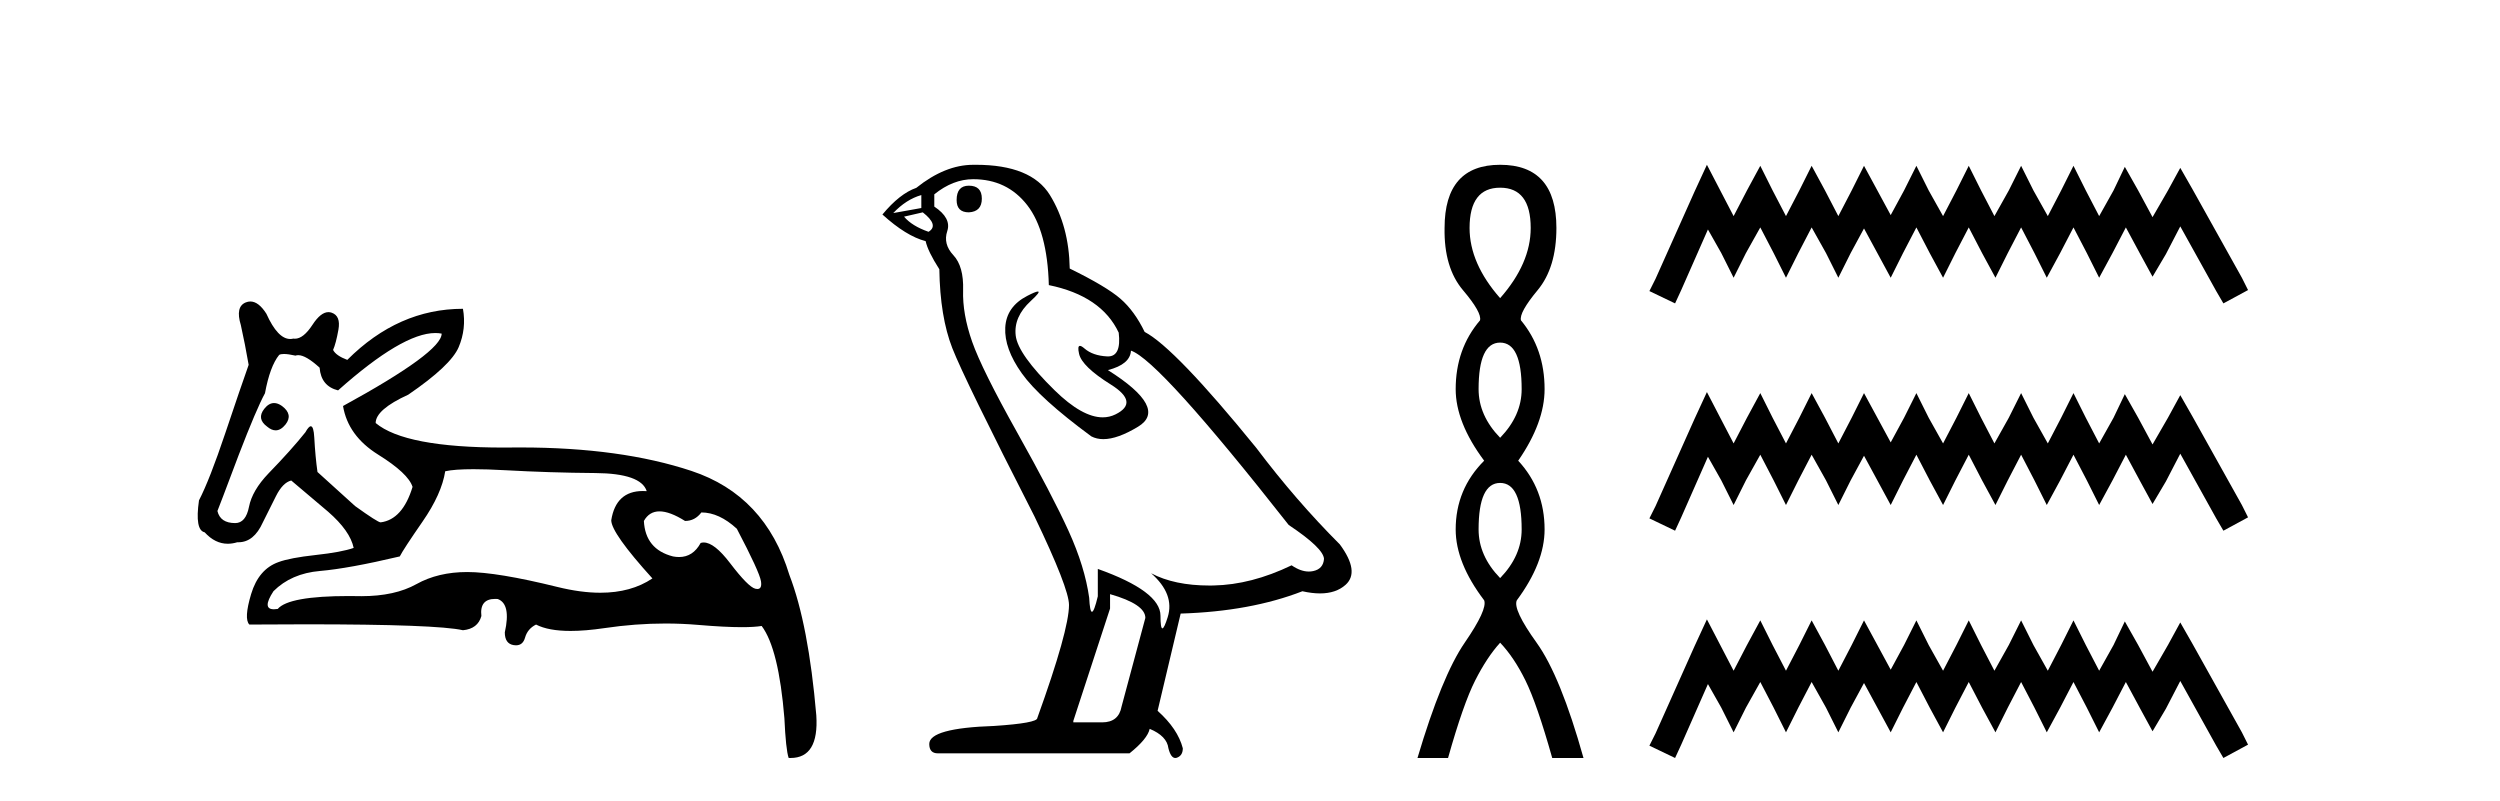
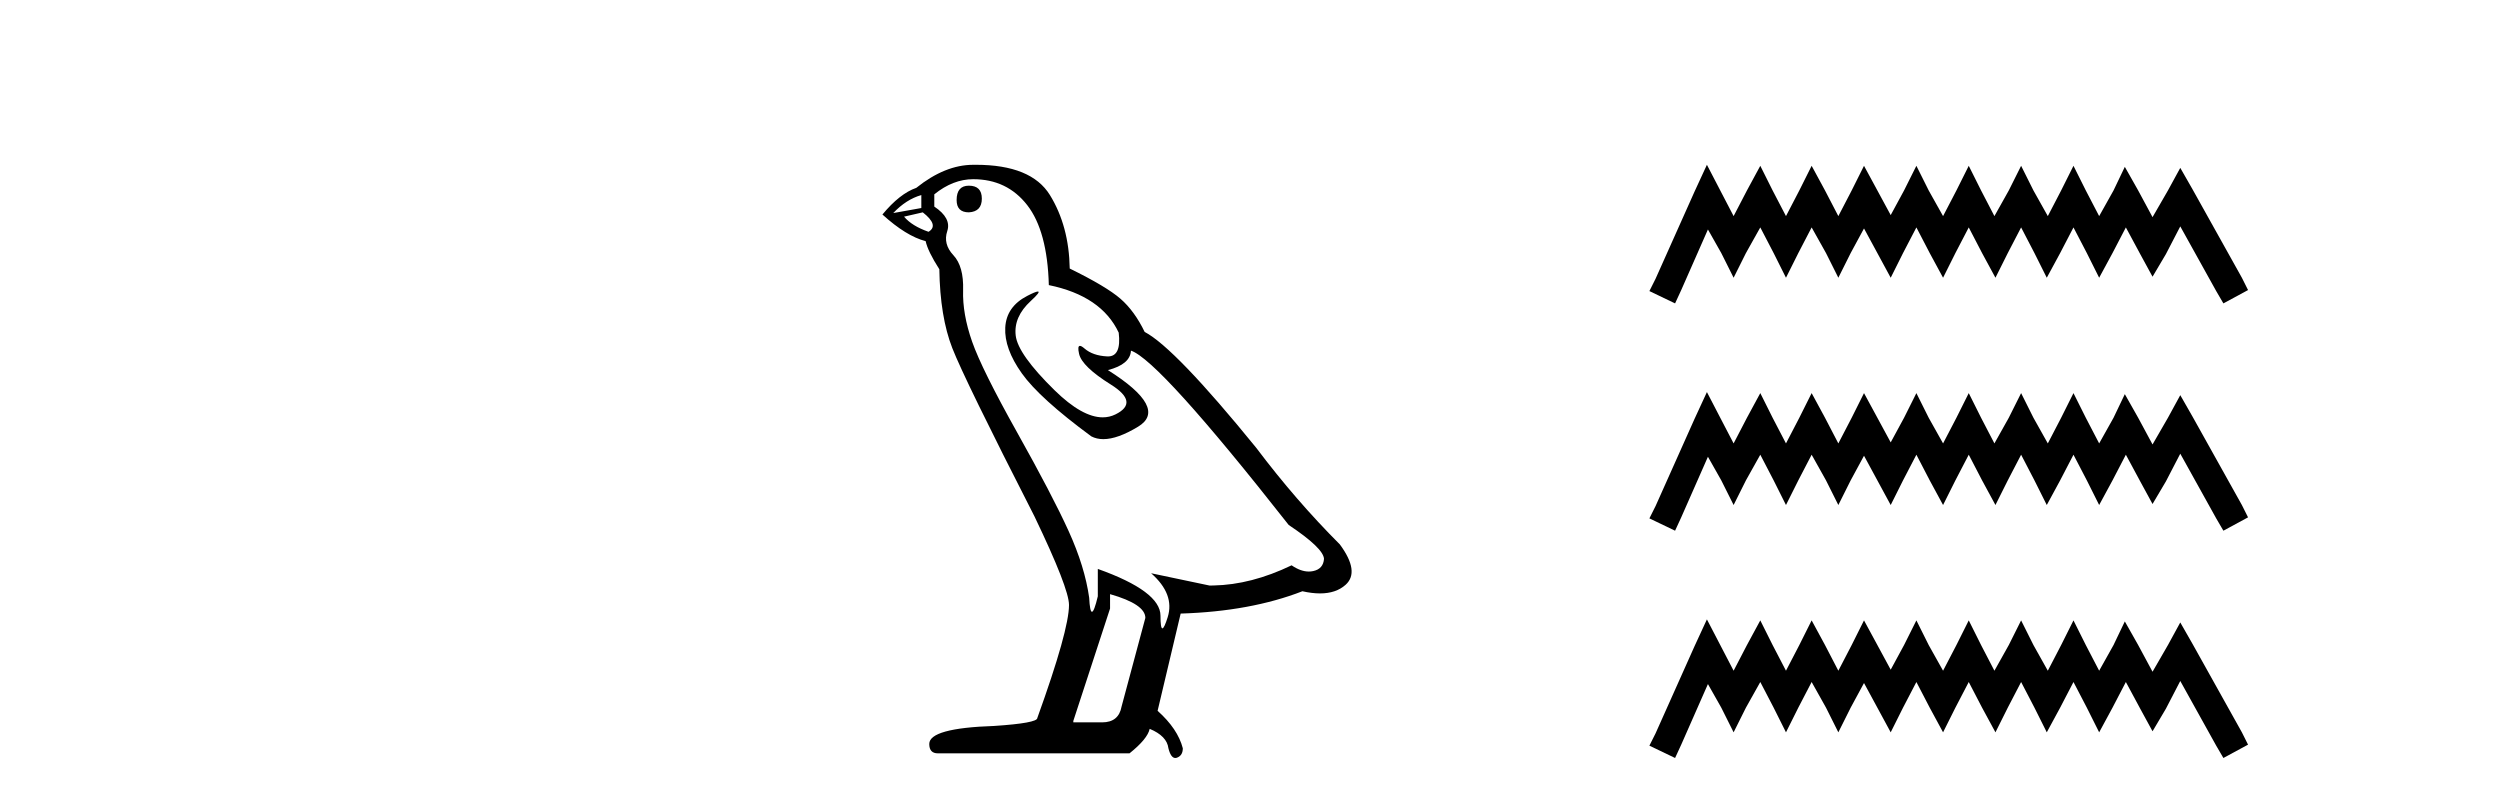
<svg xmlns="http://www.w3.org/2000/svg" width="128.0" height="41.0">
-   <path d="M 14.034 20.636 Q 13.763 20.636 13.53 20.932 Q 13.131 21.441 13.675 21.841 Q 13.902 22.034 14.113 22.034 Q 14.378 22.034 14.62 21.732 Q 15.02 21.223 14.438 20.787 Q 14.227 20.636 14.034 20.636 ZM 22.289 17.051 Q 22.459 17.051 22.613 17.081 Q 22.613 18.026 17.563 20.787 Q 17.817 22.313 19.361 23.276 Q 20.905 24.238 21.123 24.929 Q 20.615 26.6 19.488 26.745 Q 19.343 26.745 18.181 25.91 L 16.255 24.166 Q 16.146 23.403 16.091 22.404 Q 16.06 21.825 15.913 21.825 Q 15.806 21.825 15.637 22.131 Q 14.911 23.04 13.748 24.238 Q 12.913 25.11 12.749 25.946 Q 12.586 26.782 12.041 26.782 Q 11.278 26.782 11.132 26.164 Q 11.169 26.091 12.222 23.294 Q 13.131 20.932 13.567 20.133 Q 13.821 18.752 14.293 18.171 Q 14.371 18.124 14.536 18.124 Q 14.755 18.124 15.129 18.208 Q 15.193 18.184 15.268 18.184 Q 15.662 18.184 16.364 18.825 Q 16.437 19.77 17.309 19.988 Q 20.608 17.051 22.289 17.051 ZM 33.766 26.182 Q 34.293 26.182 35.074 26.673 Q 35.583 26.673 35.91 26.237 Q 36.818 26.237 37.726 27.072 Q 38.889 29.288 38.962 29.761 Q 39.023 30.157 38.777 30.157 Q 38.73 30.157 38.671 30.142 Q 38.308 30.051 37.381 28.834 Q 36.575 27.775 36.03 27.775 Q 35.949 27.775 35.874 27.799 Q 35.483 28.52 34.768 28.52 Q 34.62 28.52 34.457 28.489 Q 33.04 28.126 32.967 26.673 Q 33.24 26.182 33.766 26.182 ZM 24.244 24.023 Q 24.929 24.023 25.864 24.075 Q 28.135 24.202 30.478 24.22 Q 32.822 24.238 33.112 25.147 Q 33.013 25.14 32.918 25.14 Q 31.534 25.14 31.296 26.636 Q 31.296 27.29 33.403 29.615 Q 32.315 30.348 30.739 30.348 Q 29.736 30.348 28.535 30.051 Q 25.447 29.288 23.921 29.288 Q 22.431 29.288 21.323 29.906 Q 20.215 30.524 18.507 30.524 Q 18.174 30.517 17.866 30.517 Q 14.782 30.517 14.22 31.178 Q 14.11 31.195 14.024 31.195 Q 13.396 31.195 14.002 30.269 Q 14.911 29.361 16.382 29.234 Q 17.854 29.107 20.469 28.489 Q 20.651 28.126 21.632 26.709 Q 22.613 25.292 22.795 24.129 Q 23.265 24.023 24.244 24.023 ZM 12.817 15.436 Q 12.702 15.436 12.586 15.483 Q 12.041 15.701 12.331 16.645 Q 12.549 17.626 12.731 18.68 Q 12.331 19.806 11.532 22.186 Q 10.733 24.565 10.188 25.619 Q 9.97 27.145 10.478 27.254 Q 11.011 27.84 11.661 27.84 Q 11.898 27.84 12.15 27.763 Q 12.177 27.764 12.205 27.764 Q 13.001 27.764 13.458 26.745 Q 13.784 26.091 14.13 25.401 Q 14.475 24.711 14.911 24.602 Q 14.947 24.638 16.8 26.2 Q 17.926 27.181 18.108 28.053 Q 17.49 28.271 16.164 28.416 Q 14.838 28.562 14.257 28.78 Q 13.24 29.143 12.858 30.415 Q 12.477 31.686 12.767 31.977 Q 14.323 31.965 15.665 31.965 Q 22.371 31.965 23.703 32.268 Q 24.466 32.195 24.647 31.541 Q 24.546 30.664 25.353 30.664 Q 25.416 30.664 25.483 30.669 Q 26.173 30.923 25.846 32.377 Q 25.846 32.958 26.3 33.03 Q 26.363 33.04 26.419 33.04 Q 26.772 33.04 26.882 32.649 Q 27.009 32.195 27.445 31.977 Q 28.077 32.304 29.213 32.304 Q 29.97 32.304 30.951 32.159 Q 32.533 31.924 34.07 31.924 Q 34.915 31.924 35.746 31.995 Q 37.103 32.111 37.979 32.111 Q 38.616 32.111 38.998 32.05 Q 39.87 33.212 40.161 36.773 Q 40.233 38.371 40.379 38.807 Q 40.427 38.809 40.475 38.809 Q 41.936 38.809 41.795 36.627 Q 41.396 31.977 40.415 29.434 Q 39.18 25.365 35.401 24.111 Q 31.78 22.91 26.658 22.91 Q 26.435 22.91 26.21 22.912 Q 25.993 22.915 25.783 22.915 Q 20.734 22.915 19.234 21.659 Q 19.234 20.969 20.905 20.206 Q 23.085 18.716 23.485 17.772 Q 23.884 16.827 23.703 15.81 Q 20.397 15.81 17.781 18.426 Q 17.2 18.208 17.054 17.917 Q 17.2 17.59 17.327 16.881 Q 17.454 16.173 16.982 16.01 Q 16.9 15.981 16.817 15.981 Q 16.421 15.981 16.001 16.627 Q 15.535 17.342 15.1 17.342 Q 15.06 17.342 15.02 17.336 Q 14.939 17.356 14.859 17.356 Q 14.22 17.356 13.639 16.064 Q 13.24 15.436 12.817 15.436 Z" style="fill:#000000;stroke:none" />
-   <path d="M 49.606 9.507 Q 48.979 9.507 48.979 10.245 Q 48.979 10.872 49.606 10.872 Q 50.27 10.835 50.27 10.171 Q 50.27 9.507 49.606 9.507 ZM 47.172 9.987 L 47.172 10.651 L 45.734 10.909 Q 46.397 10.208 47.172 9.987 ZM 47.246 10.872 Q 48.094 11.536 47.541 11.868 Q 46.693 11.573 46.287 11.093 L 47.246 10.872 ZM 49.828 9.175 Q 51.561 9.175 52.594 10.503 Q 53.626 11.831 53.7 14.597 Q 56.393 15.15 57.278 17.031 Q 57.421 18.249 56.729 18.249 Q 56.709 18.249 56.688 18.248 Q 55.95 18.211 55.526 17.843 Q 55.372 17.709 55.293 17.709 Q 55.155 17.709 55.249 18.119 Q 55.397 18.765 56.872 19.687 Q 58.347 20.609 57.112 21.217 Q 56.805 21.368 56.459 21.368 Q 55.41 21.368 53.995 19.982 Q 52.114 18.138 52.004 17.179 Q 51.893 16.22 52.778 15.408 Q 53.304 14.926 53.14 14.926 Q 53.027 14.926 52.594 15.15 Q 51.524 15.703 51.469 16.773 Q 51.413 17.843 52.317 19.115 Q 53.221 20.388 55.876 22.342 Q 56.148 22.484 56.491 22.484 Q 57.22 22.484 58.274 21.844 Q 59.823 20.904 56.725 18.949 Q 57.868 18.654 57.905 17.953 Q 59.343 18.433 65.982 26.879 Q 67.752 28.059 67.789 28.612 Q 67.752 29.129 67.236 29.239 Q 67.125 29.263 67.011 29.263 Q 66.593 29.263 66.13 28.944 Q 64.064 29.94 62.128 29.977 Q 62.026 29.979 61.926 29.979 Q 60.125 29.979 58.937 29.35 L 58.937 29.35 Q 60.155 30.42 59.786 31.6 Q 59.607 32.172 59.515 32.172 Q 59.417 32.172 59.417 31.526 Q 59.417 30.272 56.208 29.129 L 56.208 30.53 Q 56.019 31.324 55.908 31.324 Q 55.802 31.324 55.766 30.604 Q 55.544 29.018 54.714 27.192 Q 53.885 25.367 52.077 22.139 Q 50.27 18.912 49.772 17.492 Q 49.274 16.072 49.311 14.855 Q 49.348 13.638 48.813 13.066 Q 48.278 12.495 48.5 11.831 Q 48.721 11.167 47.836 10.577 L 47.836 9.95 Q 48.795 9.175 49.828 9.175 ZM 56.835 30.42 Q 58.642 30.936 58.642 31.637 L 57.425 36.173 Q 57.278 36.985 56.429 36.985 L 54.954 36.985 L 54.954 36.911 L 56.835 31.157 L 56.835 30.42 ZM 49.961 8.437 Q 49.895 8.437 49.828 8.438 Q 48.389 8.438 46.914 9.618 Q 46.066 9.913 45.18 10.983 Q 46.397 12.089 47.393 12.347 Q 47.504 12.864 48.094 13.786 Q 48.131 16.22 48.758 17.824 Q 49.385 19.429 52.963 26.436 Q 54.733 30.124 54.733 30.973 Q 54.733 32.264 53.11 36.763 Q 53.11 37.022 50.897 37.169 Q 47.578 37.28 47.578 38.091 Q 47.578 38.571 48.02 38.571 L 57.831 38.571 Q 58.753 37.833 58.864 37.317 Q 59.749 37.685 59.823 38.312 Q 59.947 38.809 60.176 38.809 Q 60.219 38.809 60.265 38.792 Q 60.56 38.681 60.56 38.312 Q 60.302 37.317 59.269 36.394 L 60.45 31.415 Q 64.027 31.305 66.683 30.272 Q 67.175 30.383 67.584 30.383 Q 68.404 30.383 68.896 29.94 Q 69.633 29.276 68.601 27.875 Q 66.351 25.625 64.322 22.932 Q 60.155 17.806 58.606 16.994 Q 58.089 15.925 57.37 15.298 Q 56.651 14.671 54.77 13.749 Q 54.733 11.573 53.756 9.987 Q 52.8 8.437 49.961 8.437 Z" style="fill:#000000;stroke:none" />
-   <path d="M 76.807 9.61 Q 78.372 9.61 78.372 11.673 Q 78.372 13.487 76.807 15.265 Q 75.242 13.487 75.242 11.673 Q 75.242 9.61 76.807 9.61 ZM 76.807 17.541 Q 77.909 17.541 77.909 19.924 Q 77.909 21.276 76.807 22.414 Q 75.704 21.276 75.704 19.924 Q 75.704 17.541 76.807 17.541 ZM 76.807 24.726 Q 77.909 24.726 77.909 27.108 Q 77.909 28.46 76.807 29.598 Q 75.704 28.46 75.704 27.108 Q 75.704 24.726 76.807 24.726 ZM 76.807 8.437 Q 73.962 8.437 73.962 11.673 Q 73.926 13.7 74.904 14.856 Q 75.882 16.012 75.776 16.403 Q 74.531 17.862 74.531 19.924 Q 74.531 21.631 75.989 23.588 Q 74.531 25.046 74.531 27.108 Q 74.531 28.816 75.989 30.736 Q 76.167 31.198 74.993 32.906 Q 73.82 34.613 72.575 38.809 L 74.14 38.809 Q 74.922 36.035 75.527 34.844 Q 76.131 33.652 76.807 32.906 Q 77.518 33.652 78.105 34.844 Q 78.692 36.035 79.474 38.809 L 81.075 38.809 Q 79.901 34.613 78.674 32.906 Q 77.447 31.198 77.661 30.736 Q 79.083 28.816 79.083 27.108 Q 79.083 25.046 77.732 23.588 Q 79.083 21.631 79.083 19.924 Q 79.083 17.862 77.874 16.403 Q 77.767 16.012 78.727 14.856 Q 79.688 13.7 79.688 11.673 Q 79.688 8.437 76.807 8.437 Z" style="fill:#000000;stroke:none" />
+   <path d="M 49.606 9.507 Q 48.979 9.507 48.979 10.245 Q 48.979 10.872 49.606 10.872 Q 50.27 10.835 50.27 10.171 Q 50.27 9.507 49.606 9.507 ZM 47.172 9.987 L 47.172 10.651 L 45.734 10.909 Q 46.397 10.208 47.172 9.987 ZM 47.246 10.872 Q 48.094 11.536 47.541 11.868 Q 46.693 11.573 46.287 11.093 L 47.246 10.872 ZM 49.828 9.175 Q 51.561 9.175 52.594 10.503 Q 53.626 11.831 53.7 14.597 Q 56.393 15.15 57.278 17.031 Q 57.421 18.249 56.729 18.249 Q 56.709 18.249 56.688 18.248 Q 55.95 18.211 55.526 17.843 Q 55.372 17.709 55.293 17.709 Q 55.155 17.709 55.249 18.119 Q 55.397 18.765 56.872 19.687 Q 58.347 20.609 57.112 21.217 Q 56.805 21.368 56.459 21.368 Q 55.41 21.368 53.995 19.982 Q 52.114 18.138 52.004 17.179 Q 51.893 16.22 52.778 15.408 Q 53.304 14.926 53.14 14.926 Q 53.027 14.926 52.594 15.15 Q 51.524 15.703 51.469 16.773 Q 51.413 17.843 52.317 19.115 Q 53.221 20.388 55.876 22.342 Q 56.148 22.484 56.491 22.484 Q 57.22 22.484 58.274 21.844 Q 59.823 20.904 56.725 18.949 Q 57.868 18.654 57.905 17.953 Q 59.343 18.433 65.982 26.879 Q 67.752 28.059 67.789 28.612 Q 67.752 29.129 67.236 29.239 Q 67.125 29.263 67.011 29.263 Q 66.593 29.263 66.13 28.944 Q 64.064 29.94 62.128 29.977 Q 62.026 29.979 61.926 29.979 L 58.937 29.35 Q 60.155 30.42 59.786 31.6 Q 59.607 32.172 59.515 32.172 Q 59.417 32.172 59.417 31.526 Q 59.417 30.272 56.208 29.129 L 56.208 30.53 Q 56.019 31.324 55.908 31.324 Q 55.802 31.324 55.766 30.604 Q 55.544 29.018 54.714 27.192 Q 53.885 25.367 52.077 22.139 Q 50.27 18.912 49.772 17.492 Q 49.274 16.072 49.311 14.855 Q 49.348 13.638 48.813 13.066 Q 48.278 12.495 48.5 11.831 Q 48.721 11.167 47.836 10.577 L 47.836 9.95 Q 48.795 9.175 49.828 9.175 ZM 56.835 30.42 Q 58.642 30.936 58.642 31.637 L 57.425 36.173 Q 57.278 36.985 56.429 36.985 L 54.954 36.985 L 54.954 36.911 L 56.835 31.157 L 56.835 30.42 ZM 49.961 8.437 Q 49.895 8.437 49.828 8.438 Q 48.389 8.438 46.914 9.618 Q 46.066 9.913 45.18 10.983 Q 46.397 12.089 47.393 12.347 Q 47.504 12.864 48.094 13.786 Q 48.131 16.22 48.758 17.824 Q 49.385 19.429 52.963 26.436 Q 54.733 30.124 54.733 30.973 Q 54.733 32.264 53.11 36.763 Q 53.11 37.022 50.897 37.169 Q 47.578 37.28 47.578 38.091 Q 47.578 38.571 48.02 38.571 L 57.831 38.571 Q 58.753 37.833 58.864 37.317 Q 59.749 37.685 59.823 38.312 Q 59.947 38.809 60.176 38.809 Q 60.219 38.809 60.265 38.792 Q 60.56 38.681 60.56 38.312 Q 60.302 37.317 59.269 36.394 L 60.45 31.415 Q 64.027 31.305 66.683 30.272 Q 67.175 30.383 67.584 30.383 Q 68.404 30.383 68.896 29.94 Q 69.633 29.276 68.601 27.875 Q 66.351 25.625 64.322 22.932 Q 60.155 17.806 58.606 16.994 Q 58.089 15.925 57.37 15.298 Q 56.651 14.671 54.77 13.749 Q 54.733 11.573 53.756 9.987 Q 52.8 8.437 49.961 8.437 Z" style="fill:#000000;stroke:none" />
  <path d="M 87.394 8.437 L 86.763 9.804 L 84.765 14.272 L 84.449 14.903 L 85.764 15.534 L 86.079 14.851 L 87.446 11.749 L 88.13 12.958 L 88.761 14.22 L 89.391 12.958 L 90.127 11.644 L 90.811 12.958 L 91.442 14.22 L 92.073 12.958 L 92.756 11.644 L 93.492 12.958 L 94.123 14.22 L 94.754 12.958 L 95.437 11.696 L 96.121 12.958 L 96.804 14.22 L 97.435 12.958 L 98.119 11.644 L 98.802 12.958 L 99.485 14.22 L 100.116 12.958 L 100.8 11.644 L 101.483 12.958 L 102.167 14.22 L 102.798 12.958 L 103.481 11.644 L 104.164 12.958 L 104.795 14.22 L 105.479 12.958 L 106.162 11.644 L 106.846 12.958 L 107.477 14.22 L 108.16 12.958 L 108.844 11.644 L 109.58 13.011 L 110.21 14.167 L 110.894 13.011 L 111.63 11.591 L 113.47 14.903 L 113.838 15.534 L 115.1 14.851 L 114.784 14.22 L 112.261 9.699 L 111.63 8.595 L 110.999 9.751 L 110.21 11.118 L 109.474 9.751 L 108.791 8.542 L 108.213 9.751 L 107.477 11.065 L 106.793 9.751 L 106.162 8.489 L 105.531 9.751 L 104.848 11.065 L 104.112 9.751 L 103.481 8.489 L 102.85 9.751 L 102.114 11.065 L 101.431 9.751 L 100.8 8.489 L 100.169 9.751 L 99.485 11.065 L 98.749 9.751 L 98.119 8.489 L 97.488 9.751 L 96.804 11.013 L 96.121 9.751 L 95.437 8.489 L 94.806 9.751 L 94.123 11.065 L 93.44 9.751 L 92.756 8.489 L 92.125 9.751 L 91.442 11.065 L 90.758 9.751 L 90.127 8.489 L 89.444 9.751 L 88.761 11.065 L 88.077 9.751 L 87.394 8.437 ZM 87.394 20.074 L 86.763 21.441 L 84.765 25.91 L 84.449 26.541 L 85.764 27.172 L 86.079 26.488 L 87.446 23.386 L 88.13 24.596 L 88.761 25.857 L 89.391 24.596 L 90.127 23.281 L 90.811 24.596 L 91.442 25.857 L 92.073 24.596 L 92.756 23.281 L 93.492 24.596 L 94.123 25.857 L 94.754 24.596 L 95.437 23.334 L 96.121 24.596 L 96.804 25.857 L 97.435 24.596 L 98.119 23.281 L 98.802 24.596 L 99.485 25.857 L 100.116 24.596 L 100.8 23.281 L 101.483 24.596 L 102.167 25.857 L 102.798 24.596 L 103.481 23.281 L 104.164 24.596 L 104.795 25.857 L 105.479 24.596 L 106.162 23.281 L 106.846 24.596 L 107.477 25.857 L 108.16 24.596 L 108.844 23.281 L 109.58 24.648 L 110.21 25.805 L 110.894 24.648 L 111.63 23.229 L 113.47 26.541 L 113.838 27.172 L 115.1 26.488 L 114.784 25.857 L 112.261 21.336 L 111.63 20.232 L 110.999 21.389 L 110.21 22.756 L 109.474 21.389 L 108.791 20.18 L 108.213 21.389 L 107.477 22.703 L 106.793 21.389 L 106.162 20.127 L 105.531 21.389 L 104.848 22.703 L 104.112 21.389 L 103.481 20.127 L 102.85 21.389 L 102.114 22.703 L 101.431 21.389 L 100.8 20.127 L 100.169 21.389 L 99.485 22.703 L 98.749 21.389 L 98.119 20.127 L 97.488 21.389 L 96.804 22.65 L 96.121 21.389 L 95.437 20.127 L 94.806 21.389 L 94.123 22.703 L 93.44 21.389 L 92.756 20.127 L 92.125 21.389 L 91.442 22.703 L 90.758 21.389 L 90.127 20.127 L 89.444 21.389 L 88.761 22.703 L 88.077 21.389 L 87.394 20.074 ZM 87.394 31.712 L 86.763 33.079 L 84.765 37.548 L 84.449 38.178 L 85.764 38.809 L 86.079 38.126 L 87.446 35.024 L 88.13 36.233 L 88.761 37.495 L 89.391 36.233 L 90.127 34.919 L 90.811 36.233 L 91.442 37.495 L 92.073 36.233 L 92.756 34.919 L 93.492 36.233 L 94.123 37.495 L 94.754 36.233 L 95.437 34.971 L 96.121 36.233 L 96.804 37.495 L 97.435 36.233 L 98.119 34.919 L 98.802 36.233 L 99.485 37.495 L 100.116 36.233 L 100.8 34.919 L 101.483 36.233 L 102.167 37.495 L 102.798 36.233 L 103.481 34.919 L 104.164 36.233 L 104.795 37.495 L 105.479 36.233 L 106.162 34.919 L 106.846 36.233 L 107.477 37.495 L 108.16 36.233 L 108.844 34.919 L 109.58 36.286 L 110.21 37.442 L 110.894 36.286 L 111.63 34.866 L 113.47 38.178 L 113.838 38.809 L 115.1 38.126 L 114.784 37.495 L 112.261 32.974 L 111.63 31.87 L 110.999 33.026 L 110.21 34.393 L 109.474 33.026 L 108.791 31.817 L 108.213 33.026 L 107.477 34.341 L 106.793 33.026 L 106.162 31.764 L 105.531 33.026 L 104.848 34.341 L 104.112 33.026 L 103.481 31.764 L 102.85 33.026 L 102.114 34.341 L 101.431 33.026 L 100.8 31.764 L 100.169 33.026 L 99.485 34.341 L 98.749 33.026 L 98.119 31.764 L 97.488 33.026 L 96.804 34.288 L 96.121 33.026 L 95.437 31.764 L 94.806 33.026 L 94.123 34.341 L 93.44 33.026 L 92.756 31.764 L 92.125 33.026 L 91.442 34.341 L 90.758 33.026 L 90.127 31.764 L 89.444 33.026 L 88.761 34.341 L 88.077 33.026 L 87.394 31.712 Z" style="fill:#000000;stroke:none" />
</svg>